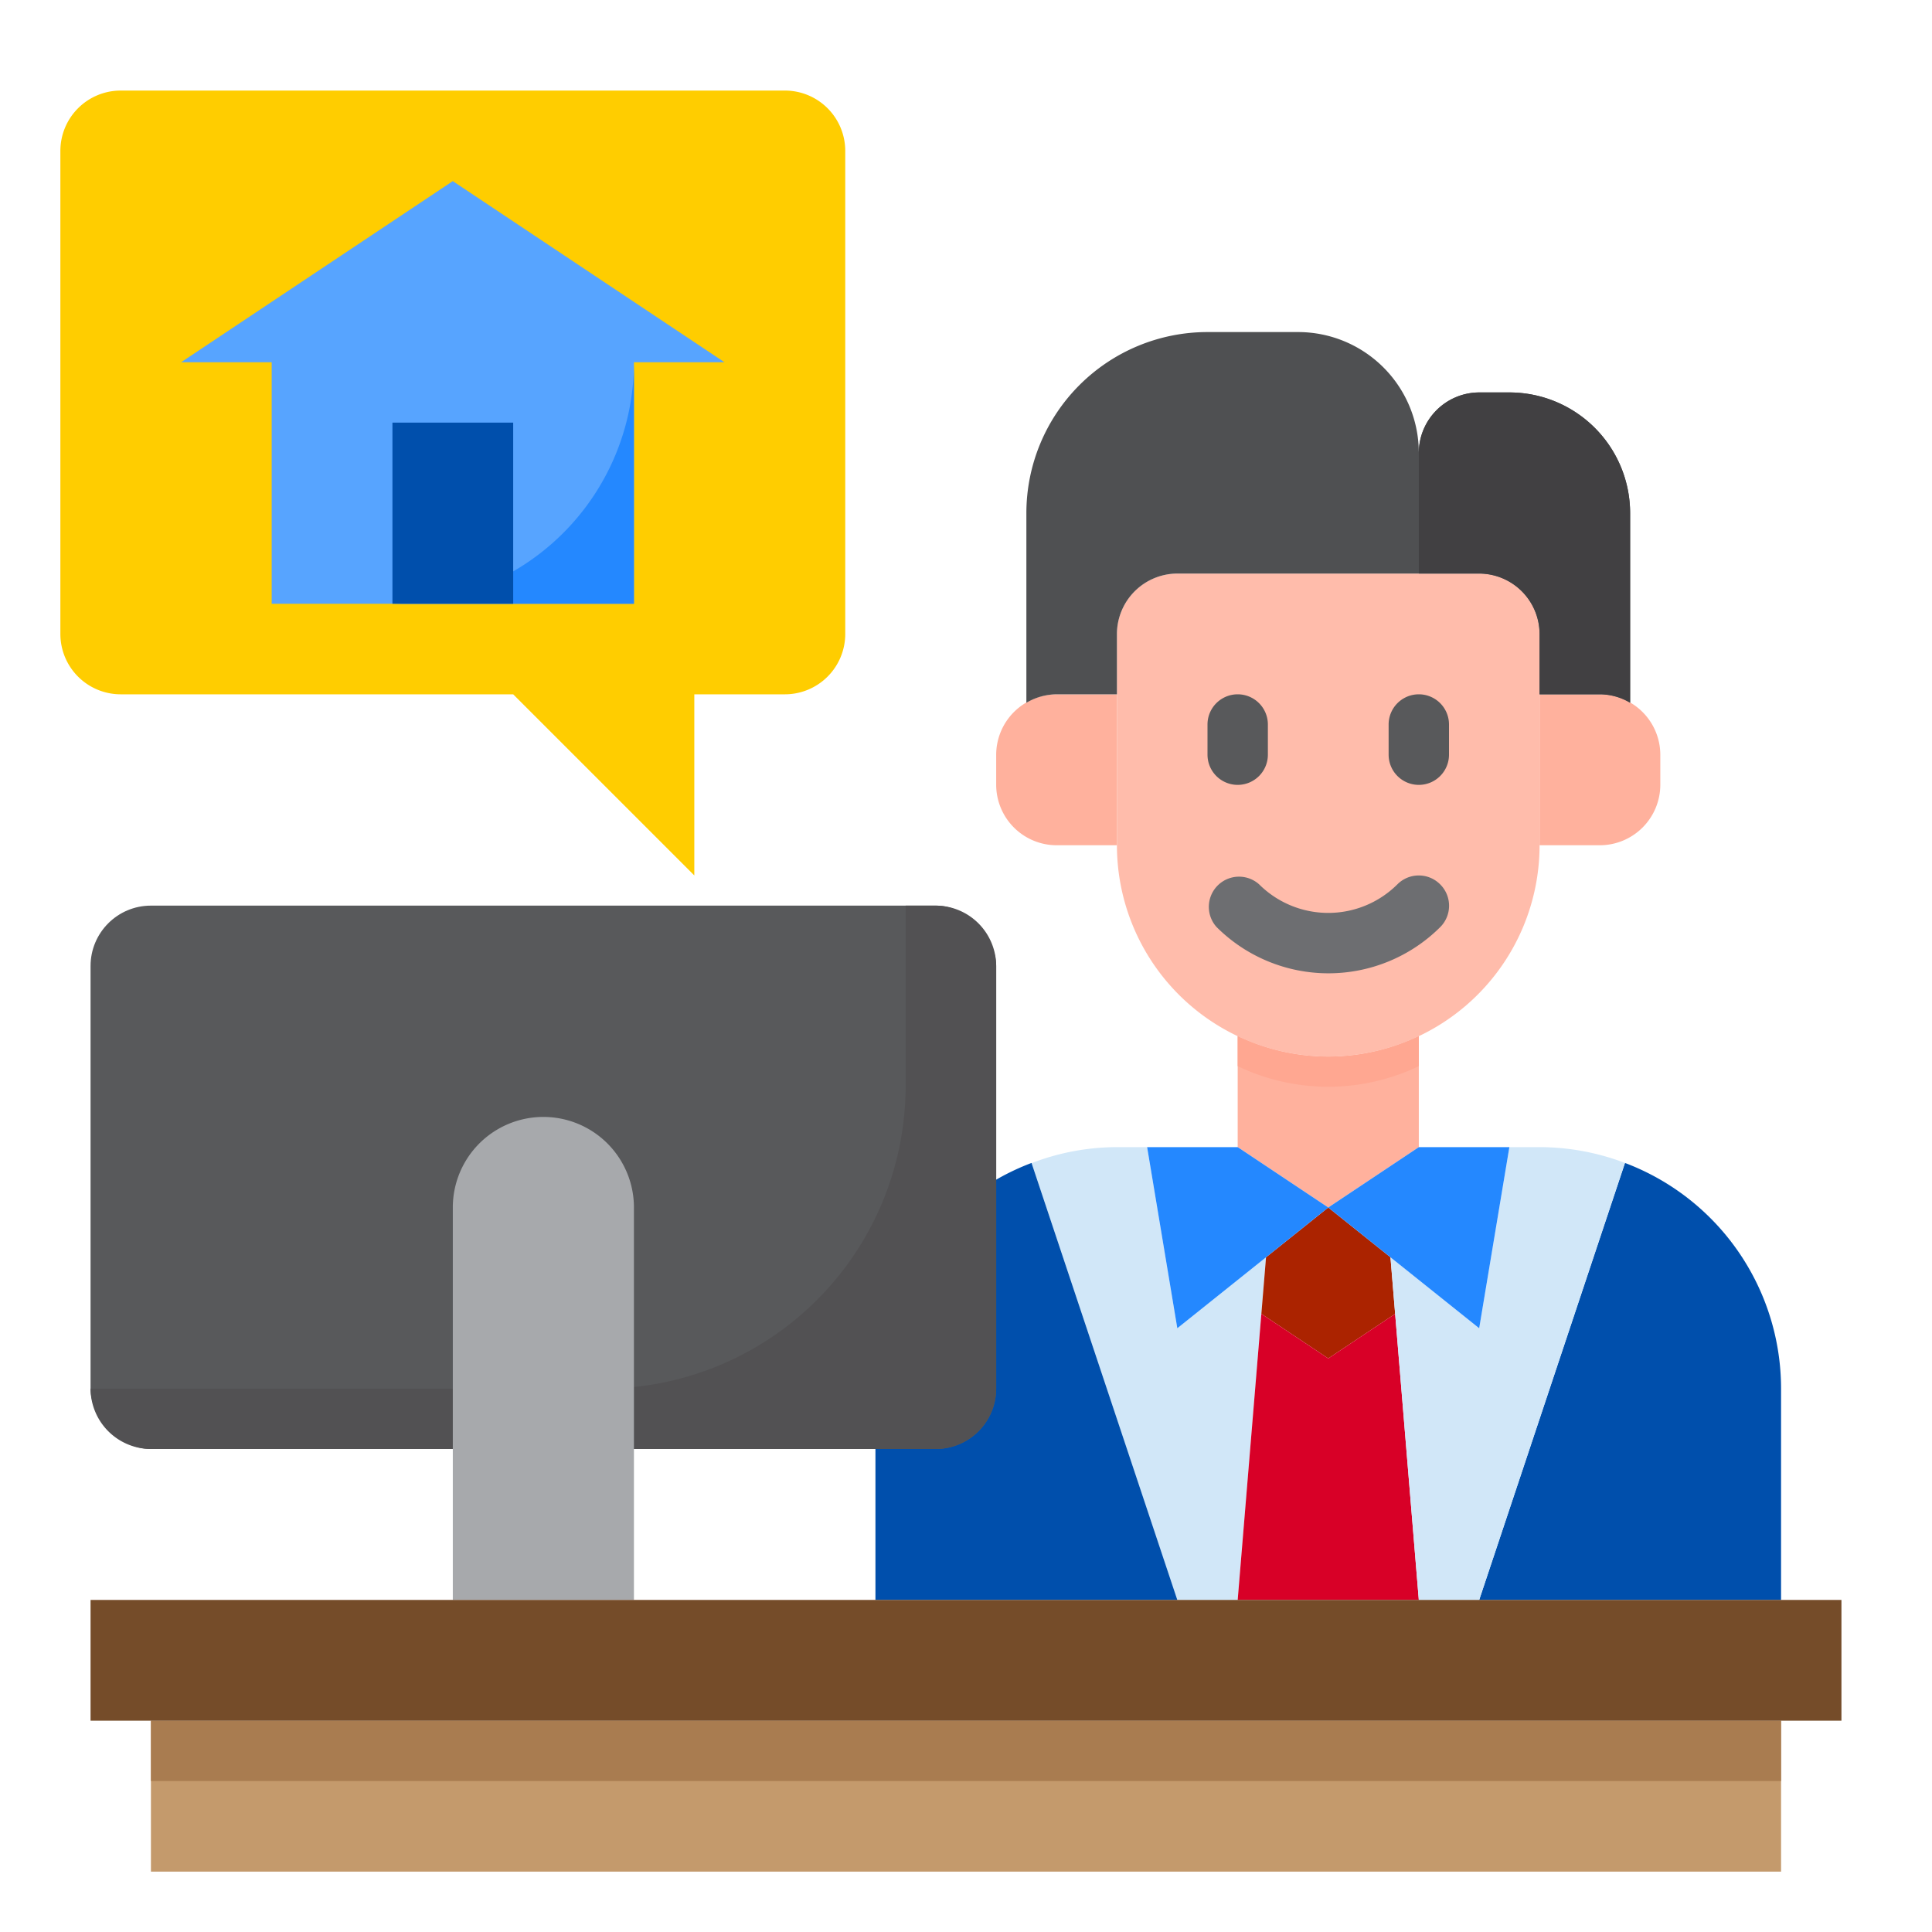
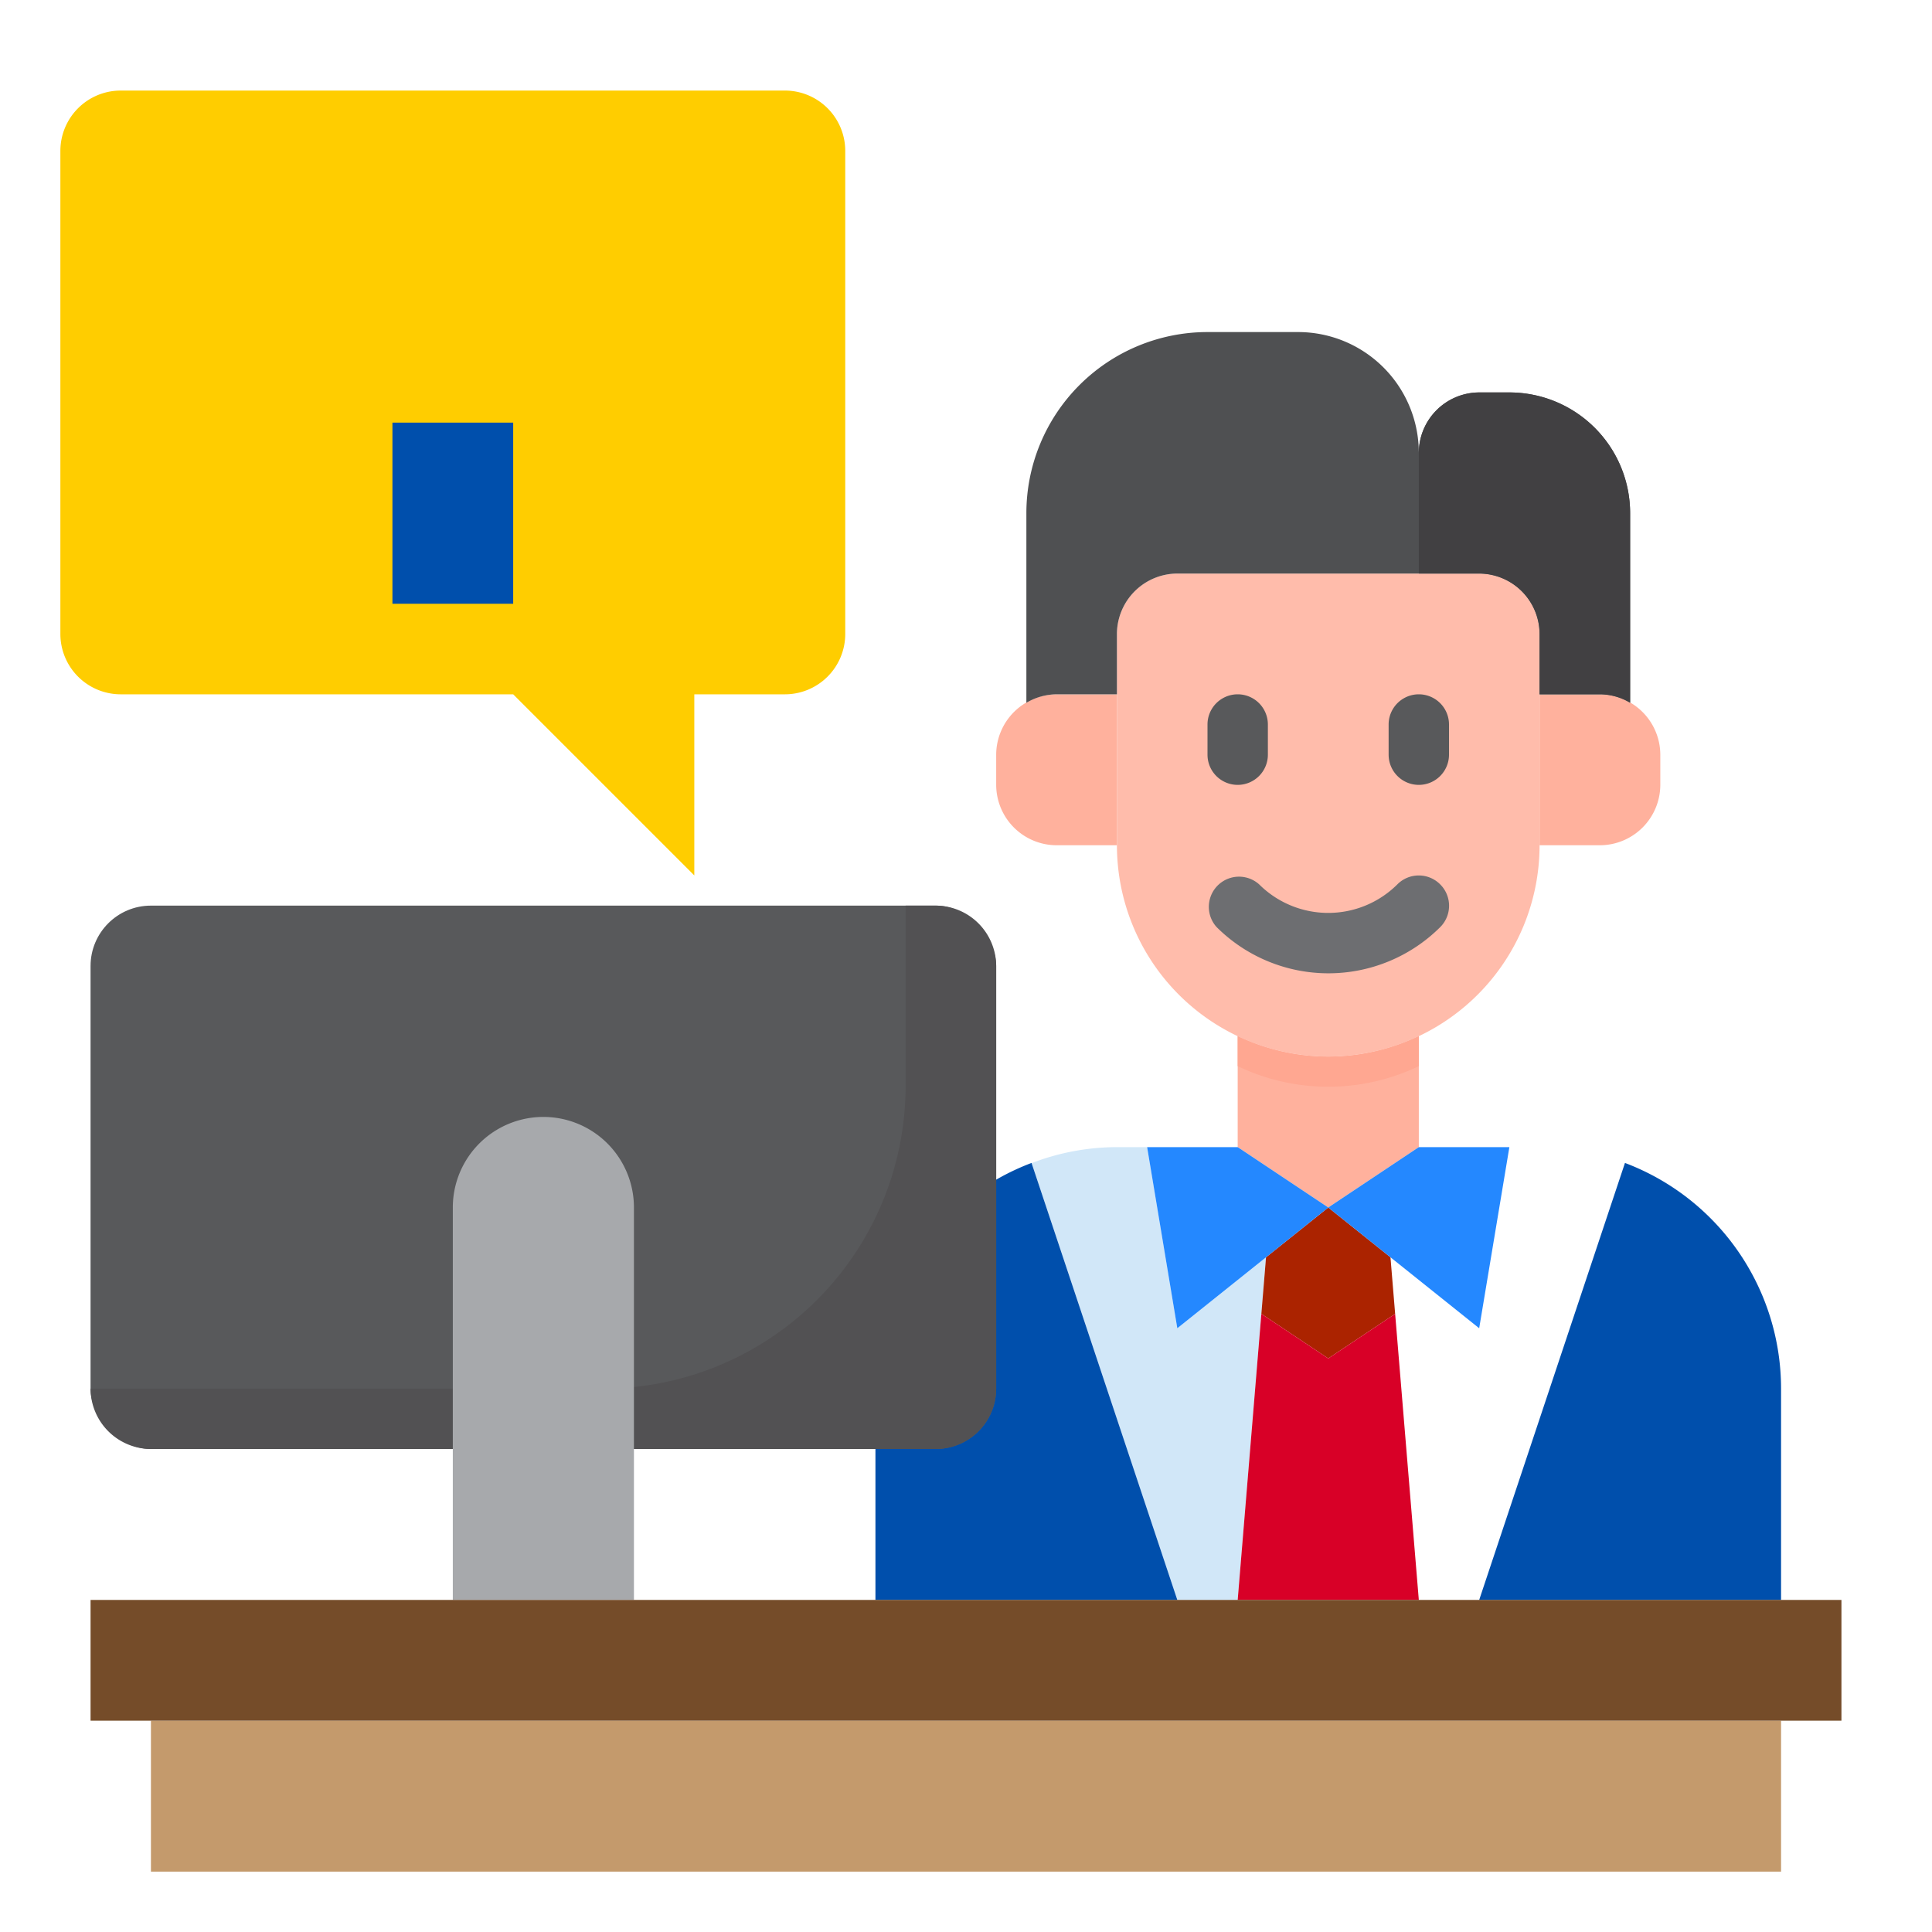
<svg xmlns="http://www.w3.org/2000/svg" height="512" viewBox="0 0 64 64" width="512">
  <g id="office-work_from_home-work-home-computer" data-name="office-work from home-work-home-computer">
    <path d="m41 53 .939-11.351-2.939 2.351-1-6h-1a7.9 7.9 0 0 0 -2.827.53l4.827 14.47z" fill="#d1e7f8" />
    <path d="m46.216 43.523-.155-1.874-2.061-1.649-2.061 1.649-.155 1.874 2.216 1.477z" fill="#ab2300" />
    <path d="m44 45-2.216-1.477-.784 9.477h6l-.784-9.477z" fill="#d80027" />
    <path d="m59 53v-7a7.994 7.994 0 0 0 -5.171-7.476l-4.829 14.476z" fill="#004fac" />
    <path d="m29 53v-7a7.994 7.994 0 0 1 5.171-7.476l4.829 14.476z" fill="#004fac" />
-     <path d="m46.061 41.649.939 11.351h2l4.829-14.476a7.976 7.976 0 0 0 -2.829-.524h-1l-1 6z" fill="#d1e7f8" />
    <path d="m41 34.317v3.683l3 2 3-2v-3.683a6.93 6.93 0 0 1 -6 0z" fill="#ffb19d" />
    <path d="m44 35a6.962 6.962 0 0 1 -3-.683v1a6.93 6.93 0 0 0 6 0v-1a6.962 6.962 0 0 1 -3 .683z" fill="#ffa791" />
    <path d="m41.939 41.649.001-.009-.001.009 2.061-1.649-3-2h-3l1 6z" fill="#2488ff" />
    <path d="m46.06 41.64.001.009 2.939 2.351 1-6h-3l-3 2 2.061 1.649z" fill="#2488ff" />
    <path d="m28 5v16a2 2 0 0 1 -2 2h-3v6l-6-6h-13a2 2 0 0 1 -2-2v-16a2 2 0 0 1 2-2h22a2 2 0 0 1 2 2z" fill="#ffcd00" />
-     <path d="m21 12h3l-9-6-9 6h3v8h12z" fill="#57a4ff" />
-     <path d="m13 20h8v-8a8 8 0 0 1 -8 8z" fill="#2488ff" />
    <path d="m13 14h4v6h-4z" fill="#004fac" />
    <rect fill="#58595b" height="18" rx="2" width="30" x="3" y="30" />
    <path d="m31 30h-1v6a10.029 10.029 0 0 1 -10 10h-17a2.006 2.006 0 0 0 2 2h26a2.006 2.006 0 0 0 2-2v-14a2.006 2.006 0 0 0 -2-2z" fill="#525153" />
    <path d="m21 48v-8a3 3 0 0 0 -6 0v13h6z" fill="#a7a9ac" />
    <path d="m5 57h54v5h-54z" fill="#c49a6c" />
-     <path d="m5 57h54v2h-54z" fill="#a97c50" />
    <path d="m3 53h58v4h-58z" fill="#754c29" />
    <path d="m33 25v1a2.006 2.006 0 0 0 2 2h2v-5h-2a2.006 2.006 0 0 0 -2 2z" fill="#ffb19d" />
    <path d="m53 28a2.006 2.006 0 0 0 2-2v-1a2.006 2.006 0 0 0 -2-2h-2v5z" fill="#ffb19d" />
    <path d="m49 19h-10a2 2 0 0 0 -2 2v7a7 7 0 0 0 14 0v-7a2 2 0 0 0 -2-2z" fill="#ffbcab" />
    <path d="m54 23.279v-6.279a4 4 0 0 0 -4-4h-1a2.006 2.006 0 0 0 -2 2 4 4 0 0 0 -4-4h-3a6 6 0 0 0 -6 6v6.28a2 2 0 0 1 1-.28h2v-2a2.006 2.006 0 0 1 2-2h10a2.006 2.006 0 0 1 2 2v2h2a1.975 1.975 0 0 1 1 .279z" fill="#4f5052" />
    <path d="m50 13h-1a2.006 2.006 0 0 0 -2 2v4h2a2.006 2.006 0 0 1 2 2v2h2a1.975 1.975 0 0 1 1 .279v-6.279a4 4 0 0 0 -4-4z" fill="#414042" />
    <path d="m47.706 29.294a1 1 0 0 0 -1.415 0 3.244 3.244 0 0 1 -4.582 0 1 1 0 0 0 -1.409 1.415 5.246 5.246 0 0 0 7.412 0 1 1 0 0 0 -.006-1.415z" fill="#6d6e71" />
    <g fill="#58595b">
      <path d="m41 26a1 1 0 0 0 1-1v-1a1 1 0 0 0 -2 0v1a1 1 0 0 0 1 1z" />
      <path d="m47 26a1 1 0 0 0 1-1v-1a1 1 0 0 0 -2 0v1a1 1 0 0 0 1 1z" />
    </g>
  </g>
</svg>